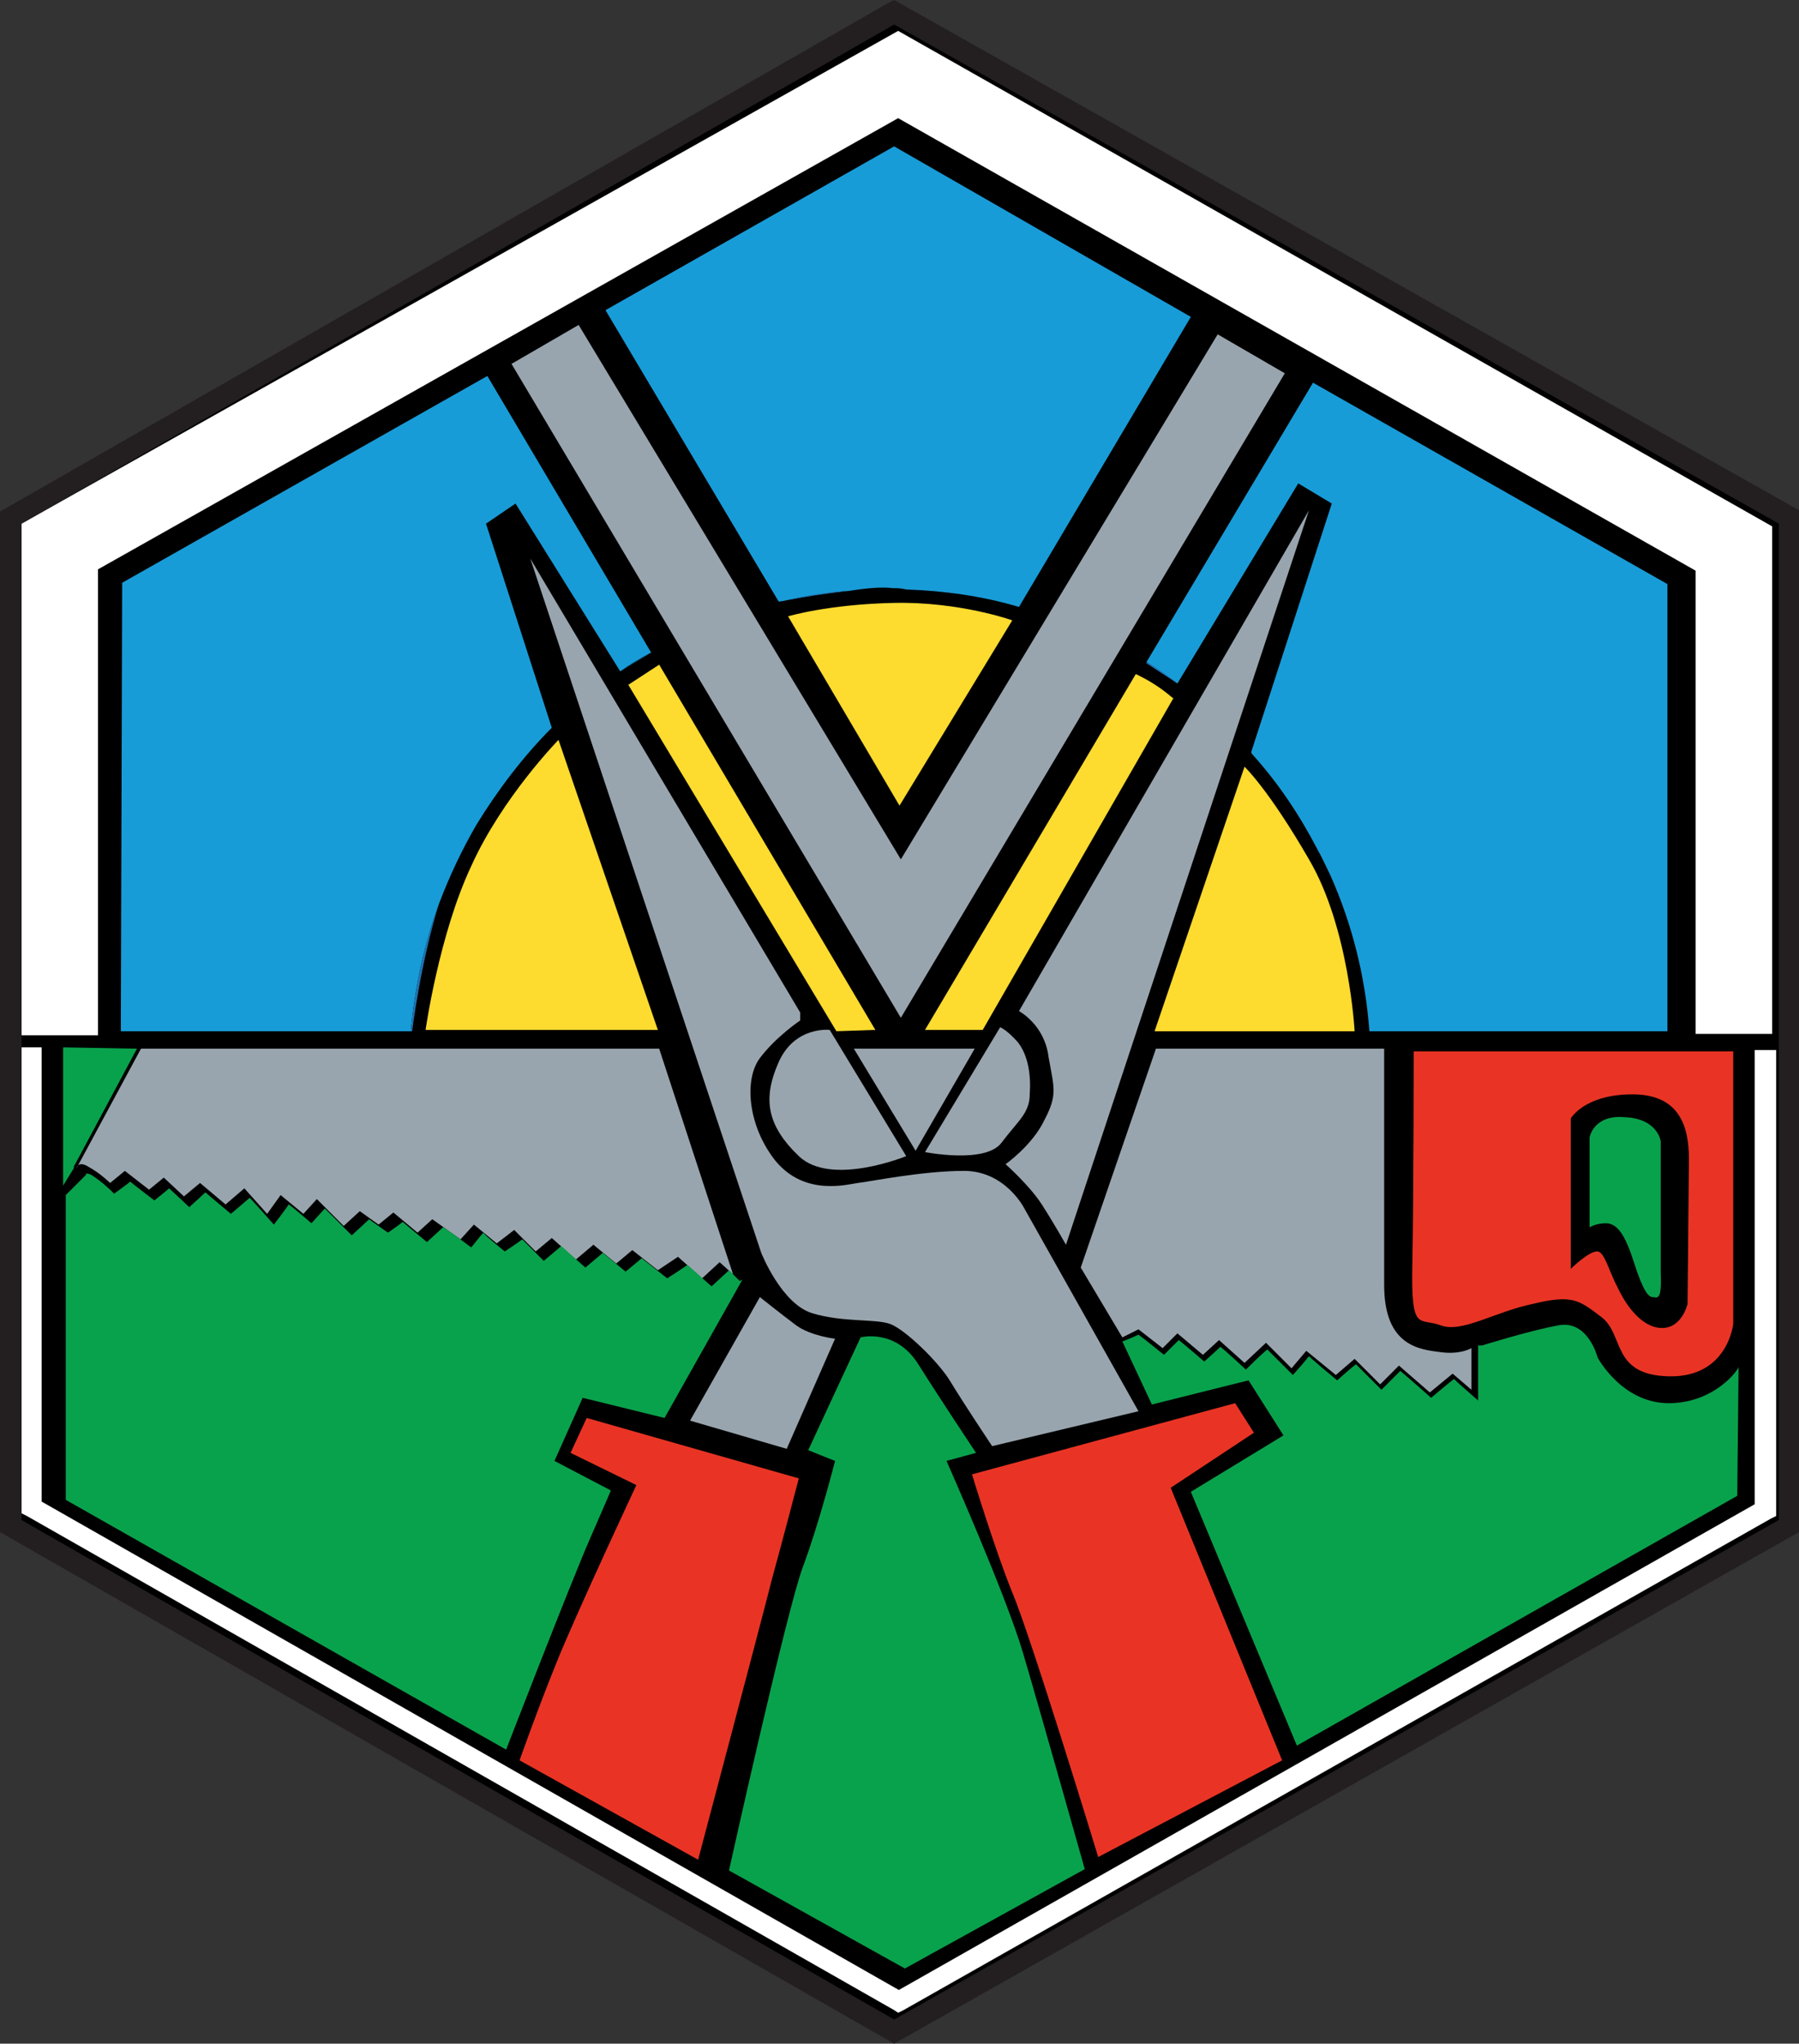
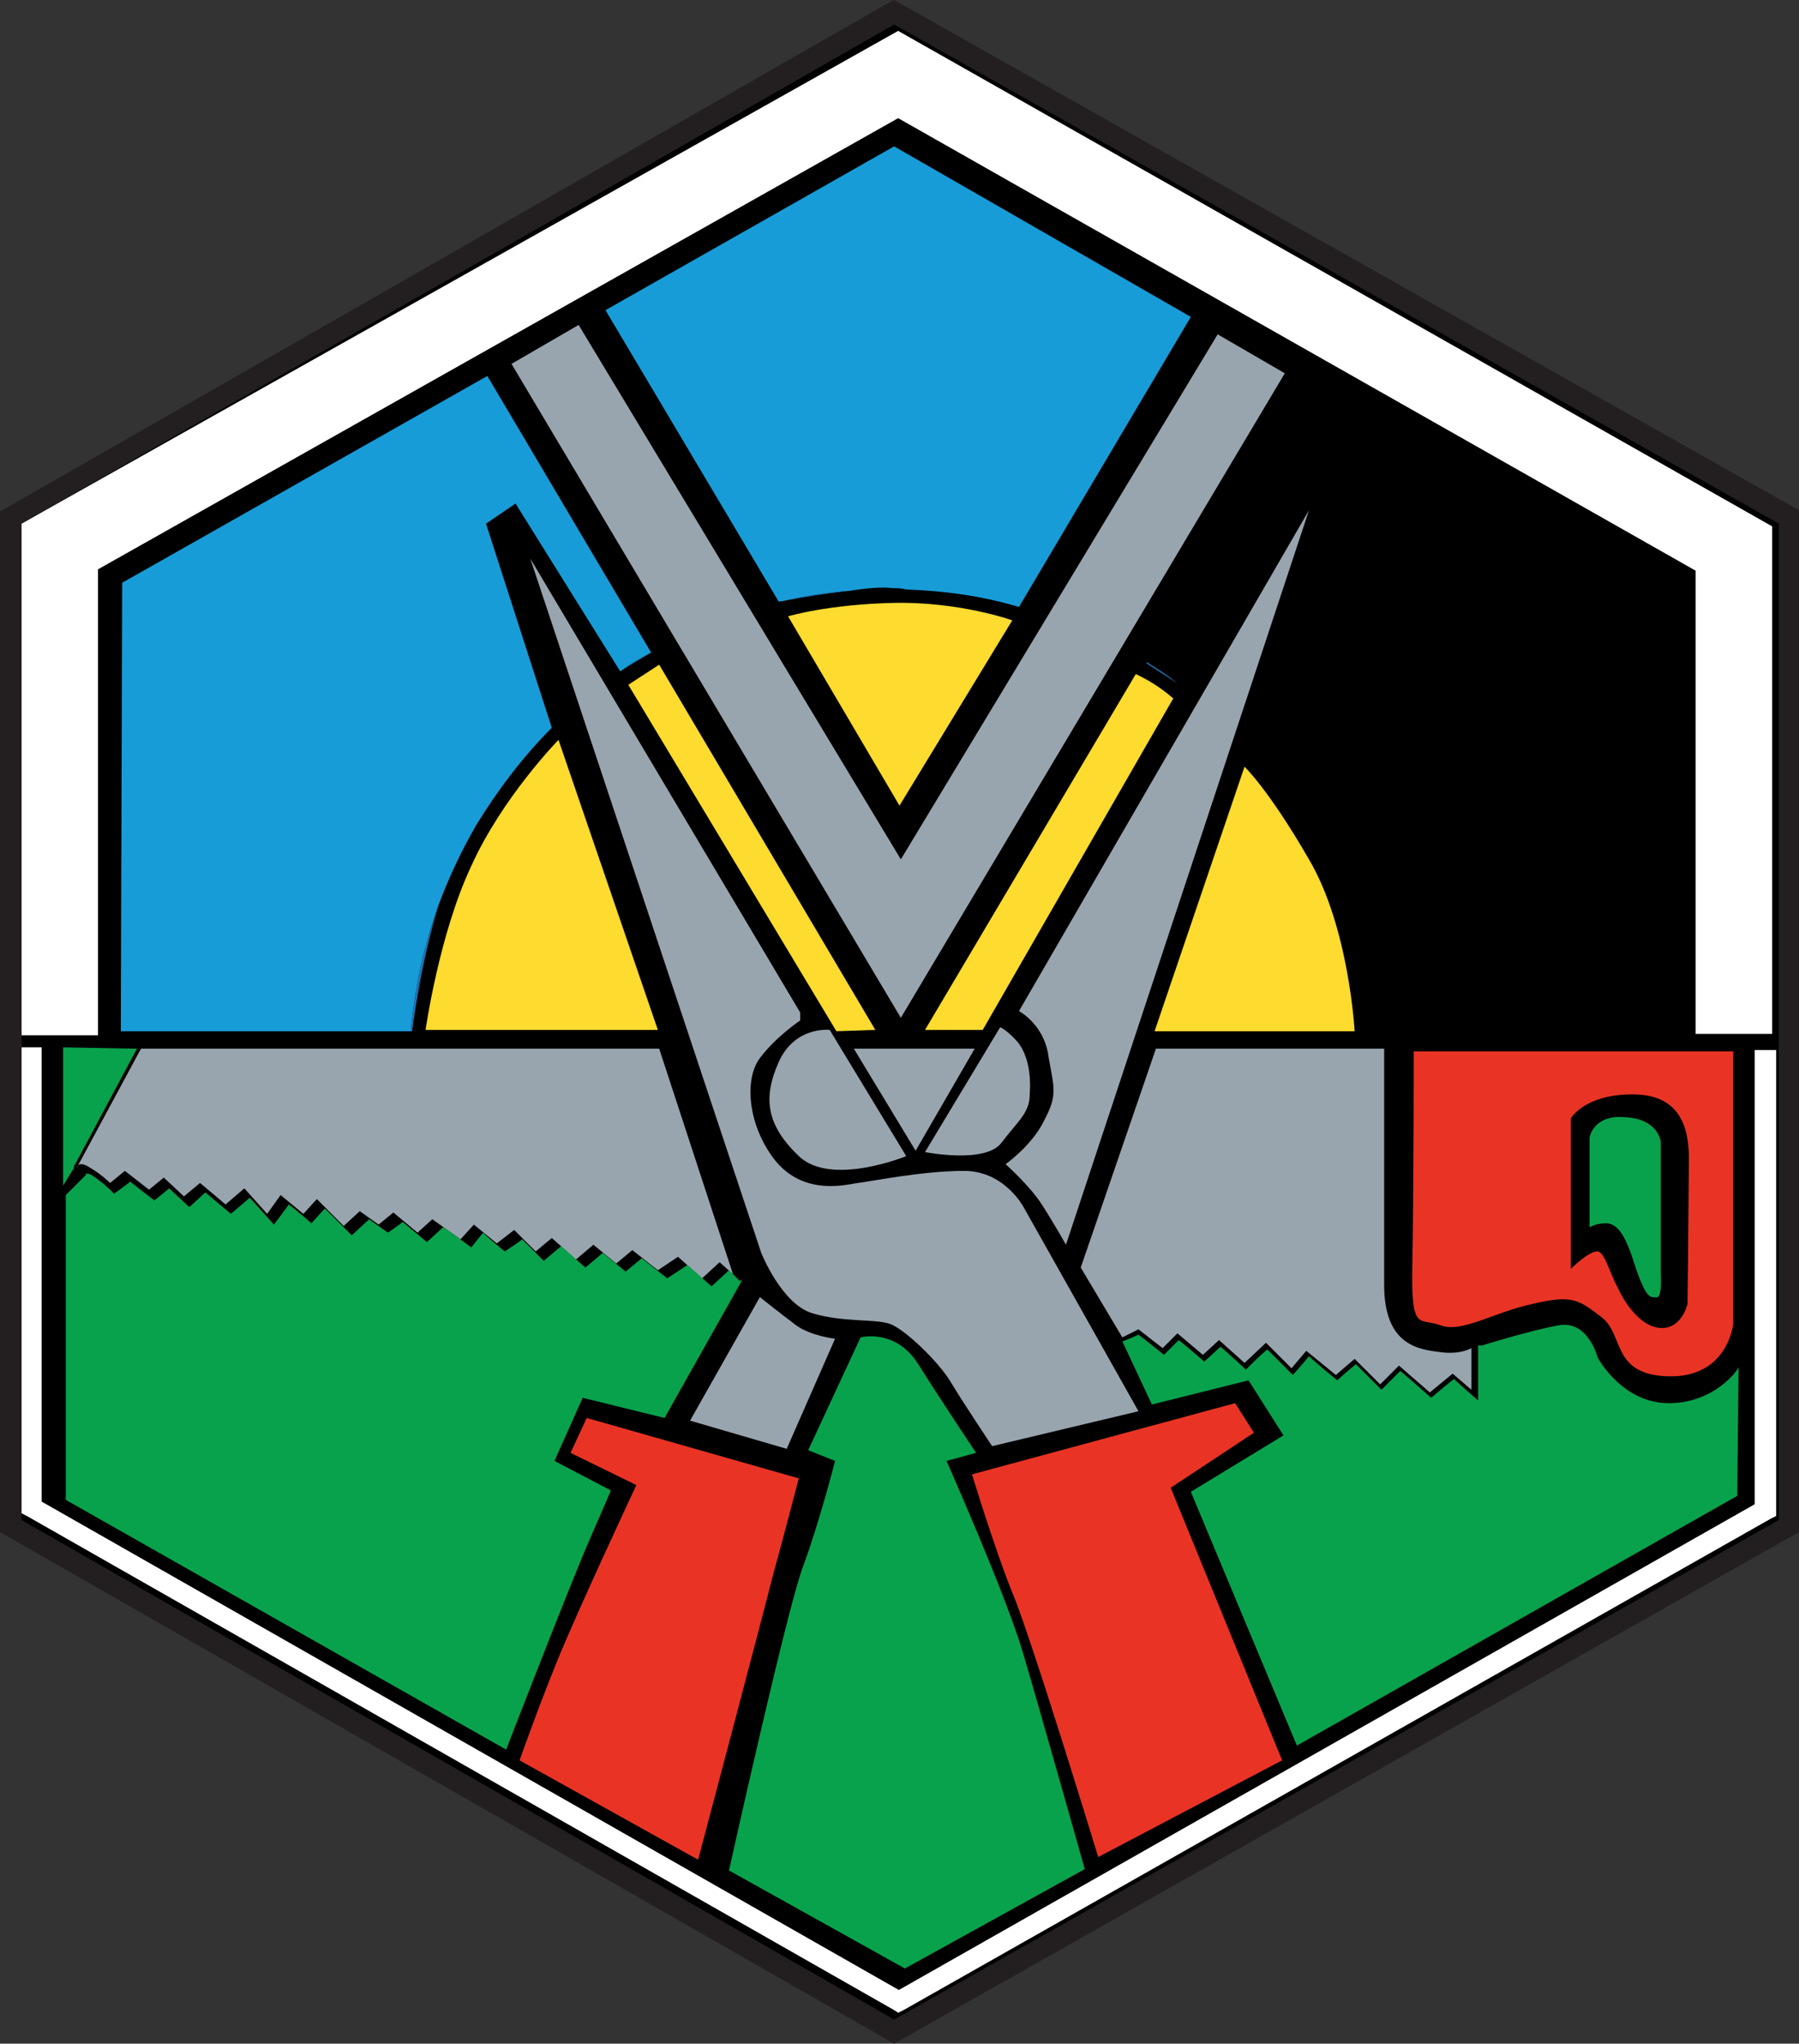
<svg xmlns="http://www.w3.org/2000/svg" xmlns:xlink="http://www.w3.org/1999/xlink" version="1.1" id="Layer_1" x="0px" y="0px" viewBox="0 0 134 152.2" style="enable-background:new 0 0 134 152.2;" xml:space="preserve">
  <rect x="0" y="0" width="134" height="152.2" fill="#333333" stroke="none" />
  <style type="text/css">
	.st0{clip-path:url(#SVGID_2_);fill:#99A5AE;}
	.st1{clip-path:url(#SVGID_4_);fill:#99A5AE;}
	.st2{clip-path:url(#SVGID_6_);fill:#99A5AE;}
	.st3{clip-path:url(#SVGID_8_);fill:#99A5AE;}
	.st4{clip-path:url(#SVGID_10_);fill:#99A5AE;}
	.st5{clip-path:url(#SVGID_12_);fill:#E93425;}
	.st6{clip-path:url(#SVGID_14_);fill:#E93425;}
	.st7{clip-path:url(#SVGID_16_);fill:#99A5AE;}
	.st8{clip-path:url(#SVGID_18_);fill:#99A5AE;}
	.st9{clip-path:url(#SVGID_20_);fill:#99A5AE;}
	.st10{clip-path:url(#SVGID_22_);fill:#E93425;}
	.st11{clip-path:url(#SVGID_24_);fill:#99A5AE;}
	.st12{clip-path:url(#SVGID_26_);fill:#FFFFFF;}
	.st13{clip-path:url(#SVGID_28_);fill:#FFFFFF;}
	.st14{clip-path:url(#SVGID_30_);fill:#09A24C;}
	.st15{clip-path:url(#SVGID_32_);fill:#09A24C;}
	.st16{clip-path:url(#SVGID_34_);fill:#09A24C;}
	.st17{clip-path:url(#SVGID_36_);fill:#09A24C;}
	.st18{clip-path:url(#SVGID_38_);fill:#09A24C;}
	.st19{clip-path:url(#SVGID_40_);fill:#FDDB2F;}
	.st20{clip-path:url(#SVGID_42_);fill:#FDDB2F;}
	.st21{clip-path:url(#SVGID_44_);fill:#FDDB2F;}
	.st22{clip-path:url(#SVGID_46_);fill:#FDDB2F;}
	.st23{clip-path:url(#SVGID_48_);fill:#FDDB2F;}
	.st24{clip-path:url(#SVGID_50_);fill:#189CD8;}
	.st25{clip-path:url(#SVGID_52_);fill:#189CD8;}
	.st26{clip-path:url(#SVGID_54_);fill:#189CD8;}
	.st27{clip-path:url(#SVGID_56_);fill:#1F74B2;}
	.st28{clip-path:url(#SVGID_58_);fill:#1F74B2;}
	.st29{clip-path:url(#SVGID_60_);fill:#1F74B2;}
	.st30{clip-path:url(#SVGID_62_);fill:#1F74B2;}
	.st31{fill:#231F20;}
</style>
  <polygon points="0.8,38.5 0.8,113.7 1.6,114.1 66.8,151.2 133.3,113.7 133.3,38.5 131.8,37.7 66.8,1 " />
  <g>
    <g>
      <defs>
        <polygon id="SVGID_1_" points="0.8,38.5 0.8,113.7 66.6,151.3 133.3,113.7 133.3,38.5 66.6,0.9    " />
      </defs>
      <clipPath id="SVGID_2_">
        <use xlink:href="#SVGID_1_" style="overflow:visible;" />
      </clipPath>
      <path class="st0" d="M39.5,41.6l17.2,51.7c0,0,1.5,3.8,3.8,4.5c2.3,0.7,4.7,0.4,5.8,0.8s3.6,2.8,4.5,4.3s3.1,4.8,3.1,4.8l10.9-2.6    L76.3,90c0,0-1.4-2.8-4.5-2.8s-7,0.8-7.9,0.9c-0.8,0.1-3.9,1-6.1-1.6c-2.1-2.6-2.4-6.1-1.2-7.7s3-2.8,3-2.8l0-0.6L39.5,41.6z" />
    </g>
    <g>
      <defs>
        <polygon id="SVGID_3_" points="0.8,38.5 0.8,113.7 66.6,151.3 133.3,113.7 133.3,38.5 66.6,0.9    " />
      </defs>
      <clipPath id="SVGID_4_">
        <use xlink:href="#SVGID_3_" style="overflow:visible;" />
      </clipPath>
      <path class="st1" d="M97.5,38L75.9,75.3c0,0,1.9,1,2.2,3.4c0.4,2.3,0.7,2.8-0.3,4.7c-0.9,1.9-2.9,3.3-2.9,3.3s1.8,1.6,2.7,3    c0.9,1.4,1.8,3,1.8,3L97.5,38z" />
    </g>
    <g>
      <defs>
        <polygon id="SVGID_5_" points="0.8,38.5 0.8,113.7 66.6,151.3 133.3,113.7 133.3,38.5 66.6,0.9    " />
      </defs>
      <clipPath id="SVGID_6_">
        <use xlink:href="#SVGID_5_" style="overflow:visible;" />
      </clipPath>
      <path class="st2" d="M61.8,76.7l5.7,9.4c0,0-5.6,2.3-8,0s-2.7-4.3-1.5-7C59.2,76.4,61.8,76.7,61.8,76.7" />
    </g>
    <g>
      <defs>
        <polygon id="SVGID_7_" points="0.8,38.5 0.8,113.7 66.6,151.3 133.3,113.7 133.3,38.5 66.6,0.9    " />
      </defs>
      <clipPath id="SVGID_8_">
        <use xlink:href="#SVGID_7_" style="overflow:visible;" />
      </clipPath>
      <path class="st3" d="M74.5,76.5l-5.6,9.3c0,0,4.5,0.9,5.7-0.7s2.1-2.2,2.1-3.6c0.1-1.4-0.1-2.9-0.9-3.9    C75,76.7,74.5,76.5,74.5,76.5" />
    </g>
    <g>
      <defs>
        <polygon id="SVGID_9_" points="0.8,38.5 0.8,113.7 66.6,151.3 133.3,113.7 133.3,38.5 66.6,0.9    " />
      </defs>
      <clipPath id="SVGID_10_">
        <use xlink:href="#SVGID_9_" style="overflow:visible;" />
      </clipPath>
      <path class="st4" d="M56.6,96.6l-5.2,9.2l7.2,2.1l3.6-8.2c0,0-1.8-0.2-2.9-1C58.1,97.8,56.6,96.6,56.6,96.6" />
    </g>
    <g>
      <defs>
        <polygon id="SVGID_11_" points="0.8,38.5 0.8,113.7 66.6,151.3 133.3,113.7 133.3,38.5 66.6,0.9    " />
      </defs>
      <clipPath id="SVGID_12_">
        <use xlink:href="#SVGID_11_" style="overflow:visible;" />
      </clipPath>
      <path class="st5" d="M43.7,105.6l-1.2,2.6l4.9,2.4c0,0-4.4,9.4-5.9,13.1s-2.8,7.4-2.8,7.4l13.3,7.4c0,0,4.8-18.1,5.5-20.9    c0.8-2.9,2-7.5,2-7.5L43.7,105.6z" />
    </g>
    <g>
      <defs>
        <polygon id="SVGID_13_" points="0.8,38.5 0.8,113.7 66.6,151.3 133.3,113.7 133.3,38.5 66.6,0.9    " />
      </defs>
      <clipPath id="SVGID_14_">
        <use xlink:href="#SVGID_13_" style="overflow:visible;" />
      </clipPath>
      <path class="st6" d="M81.8,138.3c0,0-5-16.4-6.4-19.7c-1.3-3.2-3-8.8-3-8.8l19.6-5.3l1.4,2.2l-6.2,4.1l8.3,20.3L81.8,138.3z" />
    </g>
    <g>
      <defs>
        <polygon id="SVGID_15_" points="0.8,38.5 0.8,113.7 66.6,151.3 133.3,113.7 133.3,38.5 66.6,0.9    " />
      </defs>
      <clipPath id="SVGID_16_">
        <use xlink:href="#SVGID_15_" style="overflow:visible;" />
      </clipPath>
      <path class="st7" d="M10.5,78.1L5.7,87c0,0,0.1-0.6,0.9-0.1c0.9,0.5,1.6,1.2,1.6,1.2l1.1-0.9l1.8,1.4l1.1-0.9l1.5,1.4l1.2-1    l1.9,1.6l1.4-1.2l1.7,1.9l1-1.4l1.7,1.4l1-1.1l2,2l1.2-1.1l1.4,1l1.1-0.9l1.8,1.5l1.1-1l2.1,1.5l1-1.1l1.7,1.4l1.3-1l1.6,1.6    l1.2-1l1.8,1.6l1.3-1.1l1.7,1.4l1.2-1l1.9,1.5l1.5-1l1.8,1.6l1.3-1.2l1,0.9l-5.5-16.8L10.5,78.1z" />
    </g>
    <g>
      <defs>
        <polygon id="SVGID_17_" points="0.8,38.5 0.8,113.7 66.6,151.3 133.3,113.7 133.3,38.5 66.6,0.9    " />
      </defs>
      <clipPath id="SVGID_18_">
        <use xlink:href="#SVGID_17_" style="overflow:visible;" />
      </clipPath>
      <polygon class="st8" points="63.6,78.1 68.2,85.7 72.6,78.1   " />
    </g>
    <g>
      <defs>
        <polygon id="SVGID_19_" points="0.8,38.5 0.8,113.7 66.6,151.3 133.3,113.7 133.3,38.5 66.6,0.9    " />
      </defs>
      <clipPath id="SVGID_20_">
        <use xlink:href="#SVGID_19_" style="overflow:visible;" />
      </clipPath>
      <path class="st9" d="M86.1,78.1l-5.6,16.3l3.1,5.2l1.2-0.6l1.8,1.4l1.1-1.1l1.9,1.6l1.2-1.1l1.9,1.7l1.6-1.5l1.9,1.9l1.1-1.3    l2.2,1.8l1.4-1.2l1.9,1.9l1.4-1.4l2.3,2l1.7-1.4l1.4,1.2v-3.1c0,0-0.8,0.5-2.3,0.3s-4.2-0.4-4.2-5V78.1H86.1z" />
    </g>
    <g>
      <defs>
        <polygon id="SVGID_21_" points="0.8,38.5 0.8,113.7 66.6,151.3 133.3,113.7 133.3,38.5 66.6,0.9    " />
      </defs>
      <clipPath id="SVGID_22_">
        <use xlink:href="#SVGID_21_" style="overflow:visible;" />
      </clipPath>
      <path class="st10" d="M105.3,78.3c0,0,0,10.7-0.1,15.9c-0.1,5.1,0.5,3.9,2.1,4.5s4-1,6.9-1.6c2.9-0.7,3.4-0.3,5.1,1s0.7,4.3,5,4.4    c4.4,0.1,4.8-3.9,4.8-3.9V78.3H105.3z M125.7,97.1c0,0-0.4,1.8-1.9,1.8s-2.7-1.7-3.3-3c-0.7-1.3-1-2.8-1.6-2.7    c-0.7,0.1-1.9,1.3-1.9,1.3V83.3c0,0,1-1.8,4.6-1.8c3.5,0,4.2,2.4,4.2,4.8L125.7,97.1L125.7,97.1z" />
    </g>
    <g>
      <defs>
        <polygon id="SVGID_23_" points="0.8,38.5 0.8,113.7 66.6,151.3 133.3,113.7 133.3,38.5 66.6,0.9    " />
      </defs>
      <clipPath id="SVGID_24_">
        <use xlink:href="#SVGID_23_" style="overflow:visible;" />
      </clipPath>
      <polygon class="st11" points="38.1,27.1 67.1,75.8 95.7,27.8 90.7,24.9 67.1,64 43.1,24.2   " />
    </g>
    <g>
      <defs>
        <polygon id="SVGID_25_" points="0.8,38.5 0.8,113.7 66.6,151.3 133.3,113.7 133.3,38.5 66.6,0.9    " />
      </defs>
      <clipPath id="SVGID_26_">
        <use xlink:href="#SVGID_25_" style="overflow:visible;" />
      </clipPath>
      <polygon class="st12" points="1.6,78 1.6,112.3 1.6,112.7 2,112.9 66.6,149.7 66.9,149.9 67.3,149.7 131.9,113.1 132.3,112.9     132.3,112.4 132.3,78.2 130.7,78.2 130.7,112.4 131.1,111.8 66.6,148.4 67.3,148.4 2.7,111.6 3.1,112.3 3.1,78   " />
    </g>
    <g>
      <defs>
        <polygon id="SVGID_27_" points="0.8,38.5 0.8,113.7 66.6,151.3 133.3,113.7 133.3,38.5 66.6,0.9    " />
      </defs>
      <clipPath id="SVGID_28_">
        <use xlink:href="#SVGID_27_" style="overflow:visible;" />
      </clipPath>
      <polygon class="st13" points="66.9,2.3 1.6,39 1.6,77.1 7.3,77.1 7.3,42.4 66.9,8.8 126.3,42.5 126.3,77 132,77 132,39.2   " />
    </g>
    <g>
      <defs>
        <polygon id="SVGID_29_" points="0.8,38.5 0.8,113.7 66.6,151.3 133.3,113.7 133.3,38.5 66.6,0.9    " />
      </defs>
      <clipPath id="SVGID_30_">
        <use xlink:href="#SVGID_29_" style="overflow:visible;" />
      </clipPath>
      <path class="st14" d="M49.5,105.6l5.8-10.3l-0.2,0.1c0,0-0.6-0.6-0.8-0.8c-0.1,0.1-1.3,1.2-1.3,1.2s-1.7-1.5-1.8-1.6    c-0.1,0.1-1.5,1-1.5,1s-1.8-1.4-1.9-1.5c-0.1,0.1-1.2,1-1.2,1s-1.6-1.3-1.7-1.4c-0.1,0.1-1.3,1.1-1.3,1.1s-1.7-1.5-1.8-1.6    c-0.1,0.1-1.3,1.1-1.3,1.1s-1.5-1.5-1.6-1.6c-0.1,0.1-1.3,0.9-1.3,0.9S36.1,92,36,91.8c-0.1,0.1-0.9,1.1-0.9,1.1s-2-1.5-2.1-1.5    c-0.1,0.1-1.2,1.1-1.2,1.1S30.1,91.1,30,91c-0.1,0.1-1.1,0.8-1.1,0.8s-1.3-0.9-1.4-1c-0.1,0.1-1.3,1.2-1.3,1.2s-1.8-1.8-2-2    c-0.1,0.1-1,1.1-1,1.1s-1.5-1.3-1.7-1.4c-0.1,0.2-1.1,1.5-1.1,1.5s-1.6-1.8-1.8-2c-0.1,0.1-1.4,1.2-1.4,1.2s-1.8-1.5-1.9-1.6    c-0.1,0.1-1.2,1.1-1.2,1.1s-1.4-1.3-1.5-1.4c-0.1,0.1-1.1,0.9-1.1,0.9S9.8,88.1,9.7,88c-0.1,0.1-1.2,0.9-1.2,0.9l-0.2-0.2    c0,0-0.7-0.7-1.5-1.2c-0.2-0.1-0.3-0.1-0.4-0.1v0.1L4.9,89v22.7l32.8,18.6c0,0,4.8-12.4,6.2-15.6s1.6-3.7,1.6-3.7l-4.2-2.2    l2.1-4.7L49.5,105.6z" />
    </g>
    <g>
      <defs>
        <polygon id="SVGID_31_" points="0.8,38.5 0.8,113.7 66.6,151.3 133.3,113.7 133.3,38.5 66.6,0.9    " />
      </defs>
      <clipPath id="SVGID_32_">
        <use xlink:href="#SVGID_31_" style="overflow:visible;" />
      </clipPath>
      <path class="st15" d="M5.6,86.7L5.6,86.7l4.6-8.6L4.7,78v10.3C5,87.8,5.5,87,5.5,87C5.5,86.9,5.5,86.8,5.6,86.7" />
    </g>
    <g>
      <defs>
        <polygon id="SVGID_33_" points="0.8,38.5 0.8,113.7 66.6,151.3 133.3,113.7 133.3,38.5 66.6,0.9    " />
      </defs>
      <clipPath id="SVGID_34_">
        <use xlink:href="#SVGID_33_" style="overflow:visible;" />
      </clipPath>
      <path class="st16" d="M54.3,139.3c0,0,4.3-19.4,5.5-22.6s2.4-7.9,2.4-7.9l-2-0.8l3.9-8.4c0,0,2.6-0.7,4.3,2    c1.7,2.7,4.3,6.6,4.3,6.6l-2.2,0.6c0,0,4.4,9.9,5.7,14.3c1.3,4.4,4.6,16.1,4.6,16.1l-13.4,7.4L54.3,139.3z" />
    </g>
    <g>
      <defs>
        <polygon id="SVGID_35_" points="0.8,38.5 0.8,113.7 66.6,151.3 133.3,113.7 133.3,38.5 66.6,0.9    " />
      </defs>
      <clipPath id="SVGID_36_">
        <use xlink:href="#SVGID_35_" style="overflow:visible;" />
      </clipPath>
      <path class="st17" d="M124.3,104.5c-3.5,0-5.3-3.4-5.3-3.4s-0.7-2.8-2.9-2.4c-2.2,0.4-5.7,1.5-5.7,1.5h-0.3v4.1    c0,0-1.5-1.3-1.8-1.6c-0.4,0.3-1.7,1.4-1.7,1.4s-1.8-1.6-2.3-2c-0.3,0.3-1.4,1.4-1.4,1.4s-1.5-1.5-1.9-1.9    c-0.4,0.3-1.4,1.2-1.4,1.2s-1.7-1.4-2.1-1.8c-0.3,0.4-1.2,1.4-1.2,1.4s-1.5-1.5-1.9-1.9c-0.4,0.3-1.6,1.5-1.6,1.5    s-1.5-1.4-1.9-1.7c-0.3,0.3-1.2,1.1-1.2,1.1s-1.5-1.3-1.9-1.6c-0.3,0.3-1.1,1.1-1.1,1.1s-1.6-1.3-1.9-1.5    c-0.2,0.1-0.9,0.4-1.2,0.5l2.2,4.7l7.2-1.8l2.6,4.1l-6.9,4.2l7.9,18.9l32.8-18.6l0.1-9.6C129.5,102,127.7,104.5,124.3,104.5" />
    </g>
    <g>
      <defs>
        <polygon id="SVGID_37_" points="0.8,38.5 0.8,113.7 66.6,151.3 133.3,113.7 133.3,38.5 66.6,0.9    " />
      </defs>
      <clipPath id="SVGID_38_">
        <use xlink:href="#SVGID_37_" style="overflow:visible;" />
      </clipPath>
      <path class="st18" d="M118.4,84.7v6.7c0,0,0.5-0.3,1.2-0.3c0.8,0,1.4,0.7,2.1,2.9c0.7,2.2,1.1,2.6,1.4,2.6s0.7,0.4,0.6-1.8    c0-2.2,0-9.8,0-9.8s-0.2-1.7-2.7-1.8C118.7,83,118.4,84.7,118.4,84.7" />
    </g>
    <g>
      <defs>
        <polygon id="SVGID_39_" points="0.8,38.5 0.8,113.7 66.6,151.3 133.3,113.7 133.3,38.5 66.6,0.9    " />
      </defs>
      <clipPath id="SVGID_40_">
        <use xlink:href="#SVGID_39_" style="overflow:visible;" />
      </clipPath>
      <path class="st19" d="M31.7,76.7H49l-7.4-21.6c0,0-4.2,4.3-6.5,9.4C32.7,69.6,31.7,76.7,31.7,76.7" />
    </g>
    <g>
      <defs>
        <polygon id="SVGID_41_" points="0.8,38.5 0.8,113.7 66.6,151.3 133.3,113.7 133.3,38.5 66.6,0.9    " />
      </defs>
      <clipPath id="SVGID_42_">
        <use xlink:href="#SVGID_41_" style="overflow:visible;" />
      </clipPath>
      <polygon class="st20" points="46.8,51 62.3,76.8 65.2,76.7 49.1,49.5   " />
    </g>
    <g>
      <defs>
        <polygon id="SVGID_43_" points="0.8,38.5 0.8,113.7 66.6,151.3 133.3,113.7 133.3,38.5 66.6,0.9    " />
      </defs>
      <clipPath id="SVGID_44_">
        <use xlink:href="#SVGID_43_" style="overflow:visible;" />
      </clipPath>
      <path class="st21" d="M58.7,45.9L67,60l8.4-13.8c0,0-3.9-1.4-8.8-1.3C61.7,45,58.7,45.9,58.7,45.9" />
    </g>
    <g>
      <defs>
        <polygon id="SVGID_45_" points="0.8,38.5 0.8,113.7 66.6,151.3 133.3,113.7 133.3,38.5 66.6,0.9    " />
      </defs>
      <clipPath id="SVGID_46_">
        <use xlink:href="#SVGID_45_" style="overflow:visible;" />
      </clipPath>
      <path class="st22" d="M84.6,50.2L68.9,76.7h4.3L87.4,52C87.3,52,86.5,51.1,84.6,50.2" />
    </g>
    <g>
      <defs>
        <polygon id="SVGID_47_" points="0.8,38.5 0.8,113.7 66.6,151.3 133.3,113.7 133.3,38.5 66.6,0.9    " />
      </defs>
      <clipPath id="SVGID_48_">
        <use xlink:href="#SVGID_47_" style="overflow:visible;" />
      </clipPath>
      <path class="st23" d="M92.7,57.1L86,76.8h14.9c0,0-0.4-7.7-3.4-12.8C94.5,58.8,92.7,57.1,92.7,57.1" />
    </g>
    <g>
      <defs>
        <polygon id="SVGID_49_" points="0.8,38.5 0.8,113.7 66.6,151.3 133.3,113.7 133.3,38.5 66.6,0.9    " />
      </defs>
      <clipPath id="SVGID_50_">
        <use xlink:href="#SVGID_49_" style="overflow:visible;" />
      </clipPath>
      <path class="st24" d="M46.2,50c0.7-0.5,1.5-1,2.3-1.4L36.3,28L9.1,43.4L9,76.8h21.6c0.3-3.3,1-6.5,2.1-9.5c0.8-2.1,1.7-4,2.8-5.9    c1.6-2.6,3.5-5.1,5.6-7.2L36.2,39l2.2-1.5L46.2,50z" />
    </g>
    <g>
      <defs>
-         <polygon id="SVGID_51_" points="0.8,38.5 0.8,113.7 66.6,151.3 133.3,113.7 133.3,38.5 66.6,0.9    " />
-       </defs>
+         </defs>
      <clipPath id="SVGID_52_">
        <use xlink:href="#SVGID_51_" style="overflow:visible;" />
      </clipPath>
      <path class="st25" d="M124.2,43.5l-26.4-15L85.4,49.3c0.8,0.5,1.5,1,2.3,1.6l9-14.9l2.5,1.5l-6,18.5c0,0,0,0.1,0.1,0.2    c1.9,2.1,3.5,4.5,4.8,7c0.4,0.7,0.7,1.4,1,2l0,0c1.6,3.6,2.6,7.5,2.9,11.6h22.2C124.2,76.8,124.2,43.5,124.2,43.5z" />
    </g>
    <g>
      <defs>
        <polygon id="SVGID_53_" points="0.8,38.5 0.8,113.7 66.6,151.3 133.3,113.7 133.3,38.5 66.6,0.9    " />
      </defs>
      <clipPath id="SVGID_54_">
        <use xlink:href="#SVGID_53_" style="overflow:visible;" />
      </clipPath>
      <path class="st26" d="M66.5,43.8c0.3,0,0.6,0,1,0.1c2.9,0.1,5.7,0.5,8.4,1.3l12.8-21.6L66.6,10.9L45.1,23.1L58,44.8    c0,0,0.2,0,0.6-0.1c1.5-0.3,3.1-0.6,4.7-0.7C64.5,43.8,65.7,43.7,66.5,43.8" />
    </g>
    <g>
      <defs>
        <polygon id="SVGID_55_" points="0.8,38.5 0.8,113.7 66.6,151.3 133.3,113.7 133.3,38.5 66.6,0.9    " />
      </defs>
      <clipPath id="SVGID_56_">
        <use xlink:href="#SVGID_55_" style="overflow:visible;" />
      </clipPath>
      <path class="st27" d="M32.7,67.3c-1.1,3-1.8,6.2-2.1,9.5h0.1C30.7,76.8,31.3,71.8,32.7,67.3" />
    </g>
    <g>
      <defs>
        <polygon id="SVGID_57_" points="0.8,38.5 0.8,113.7 66.6,151.3 133.3,113.7 133.3,38.5 66.6,0.9    " />
      </defs>
      <clipPath id="SVGID_58_">
        <use xlink:href="#SVGID_57_" style="overflow:visible;" />
      </clipPath>
      <path class="st28" d="M46.2,50l2.3-1.4l0,0C47.7,49,47,49.5,46.2,50L46.2,50z" />
    </g>
    <g>
      <defs>
        <polygon id="SVGID_59_" points="0.8,38.5 0.8,113.7 66.6,151.3 133.3,113.7 133.3,38.5 66.6,0.9    " />
      </defs>
      <clipPath id="SVGID_60_">
        <use xlink:href="#SVGID_59_" style="overflow:visible;" />
      </clipPath>
      <path class="st29" d="M87.7,50.9L87.7,50.9c-0.7-0.6-1.5-1.1-2.3-1.6v0.1L87.7,50.9z" />
    </g>
    <g>
      <defs>
        <polygon id="SVGID_61_" points="0.8,38.5 0.8,113.7 66.6,151.3 133.3,113.7 133.3,38.5 66.6,0.9    " />
      </defs>
      <clipPath id="SVGID_62_">
        <use xlink:href="#SVGID_61_" style="overflow:visible;" />
      </clipPath>
      <path class="st30" d="M58.6,44.7c1-0.2,2.9-0.5,4.7-0.7C61.7,44.1,60.1,44.3,58.6,44.7" />
    </g>
  </g>
  <polygon class="st31" points="66.6,0.9 66.2,0.2 0,38.1 0,114.1 66.6,152.2 134,114.1 134,38 66.6,0 66.2,0.2 66.6,0.9 66.2,1.6   132.5,39 132.5,113.2 66.6,150.4 1.6,113.2 1.6,39 67,1.6 66.6,0.9 66.2,1.6 " />
</svg>